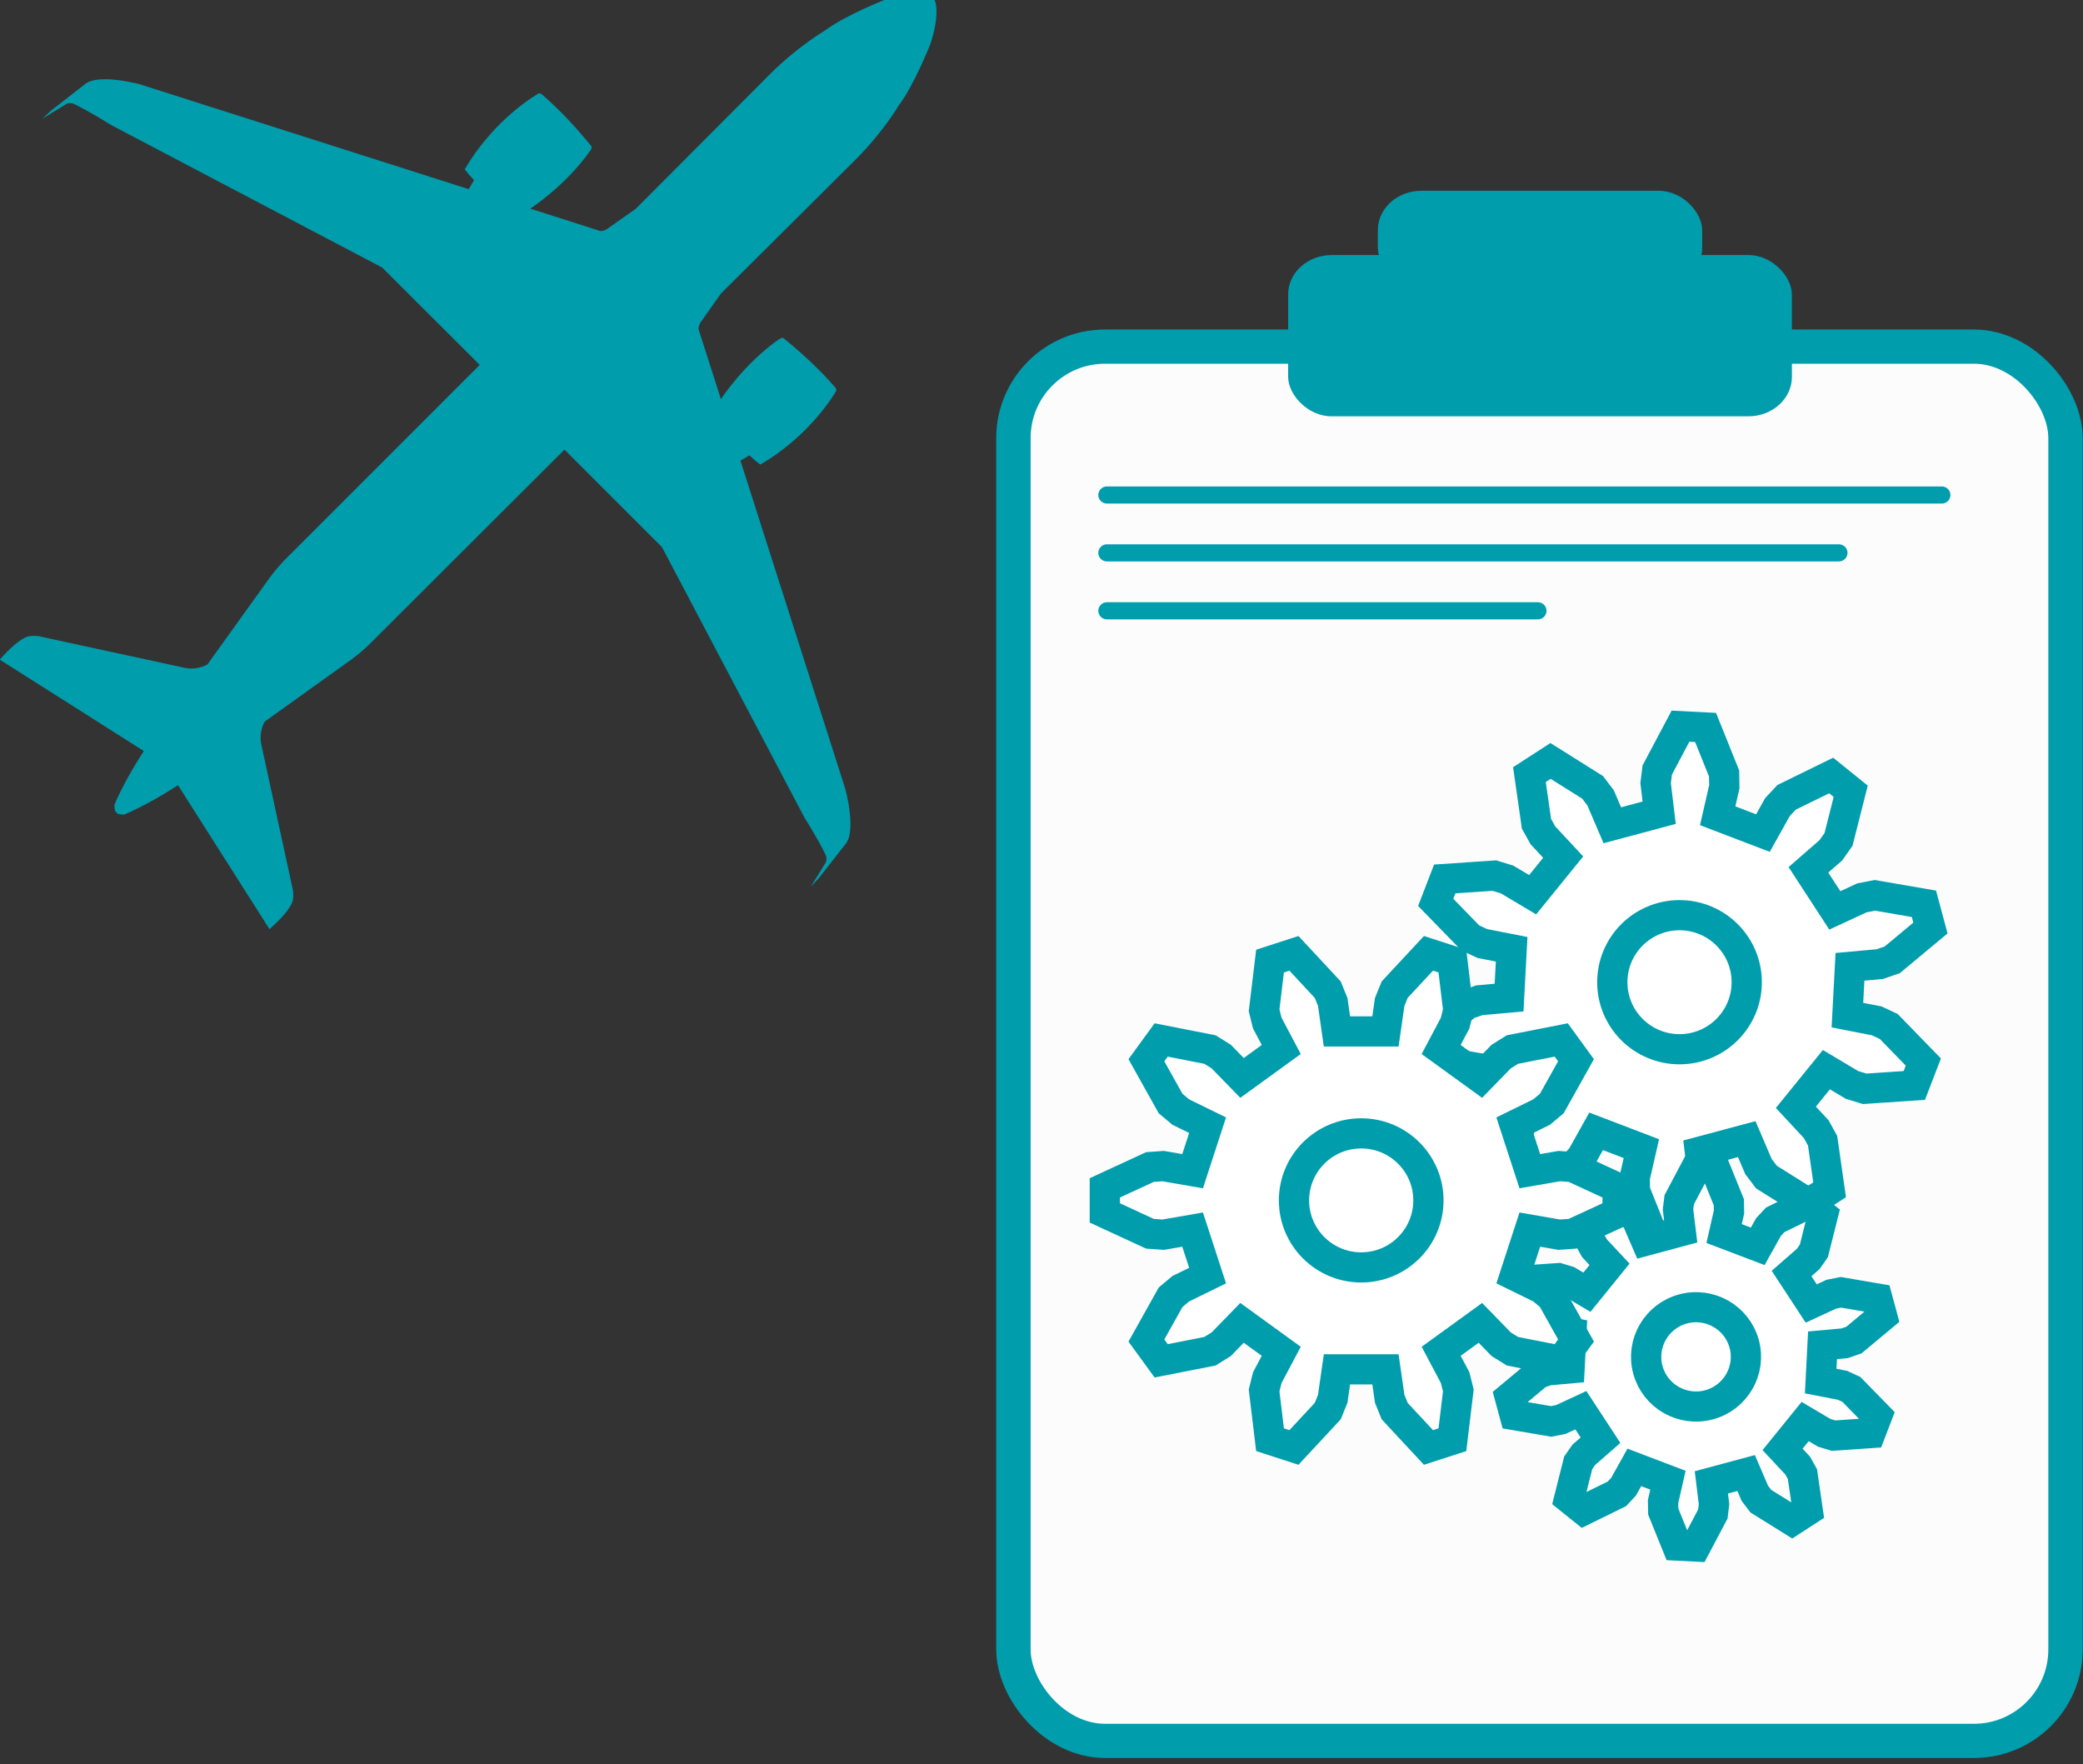
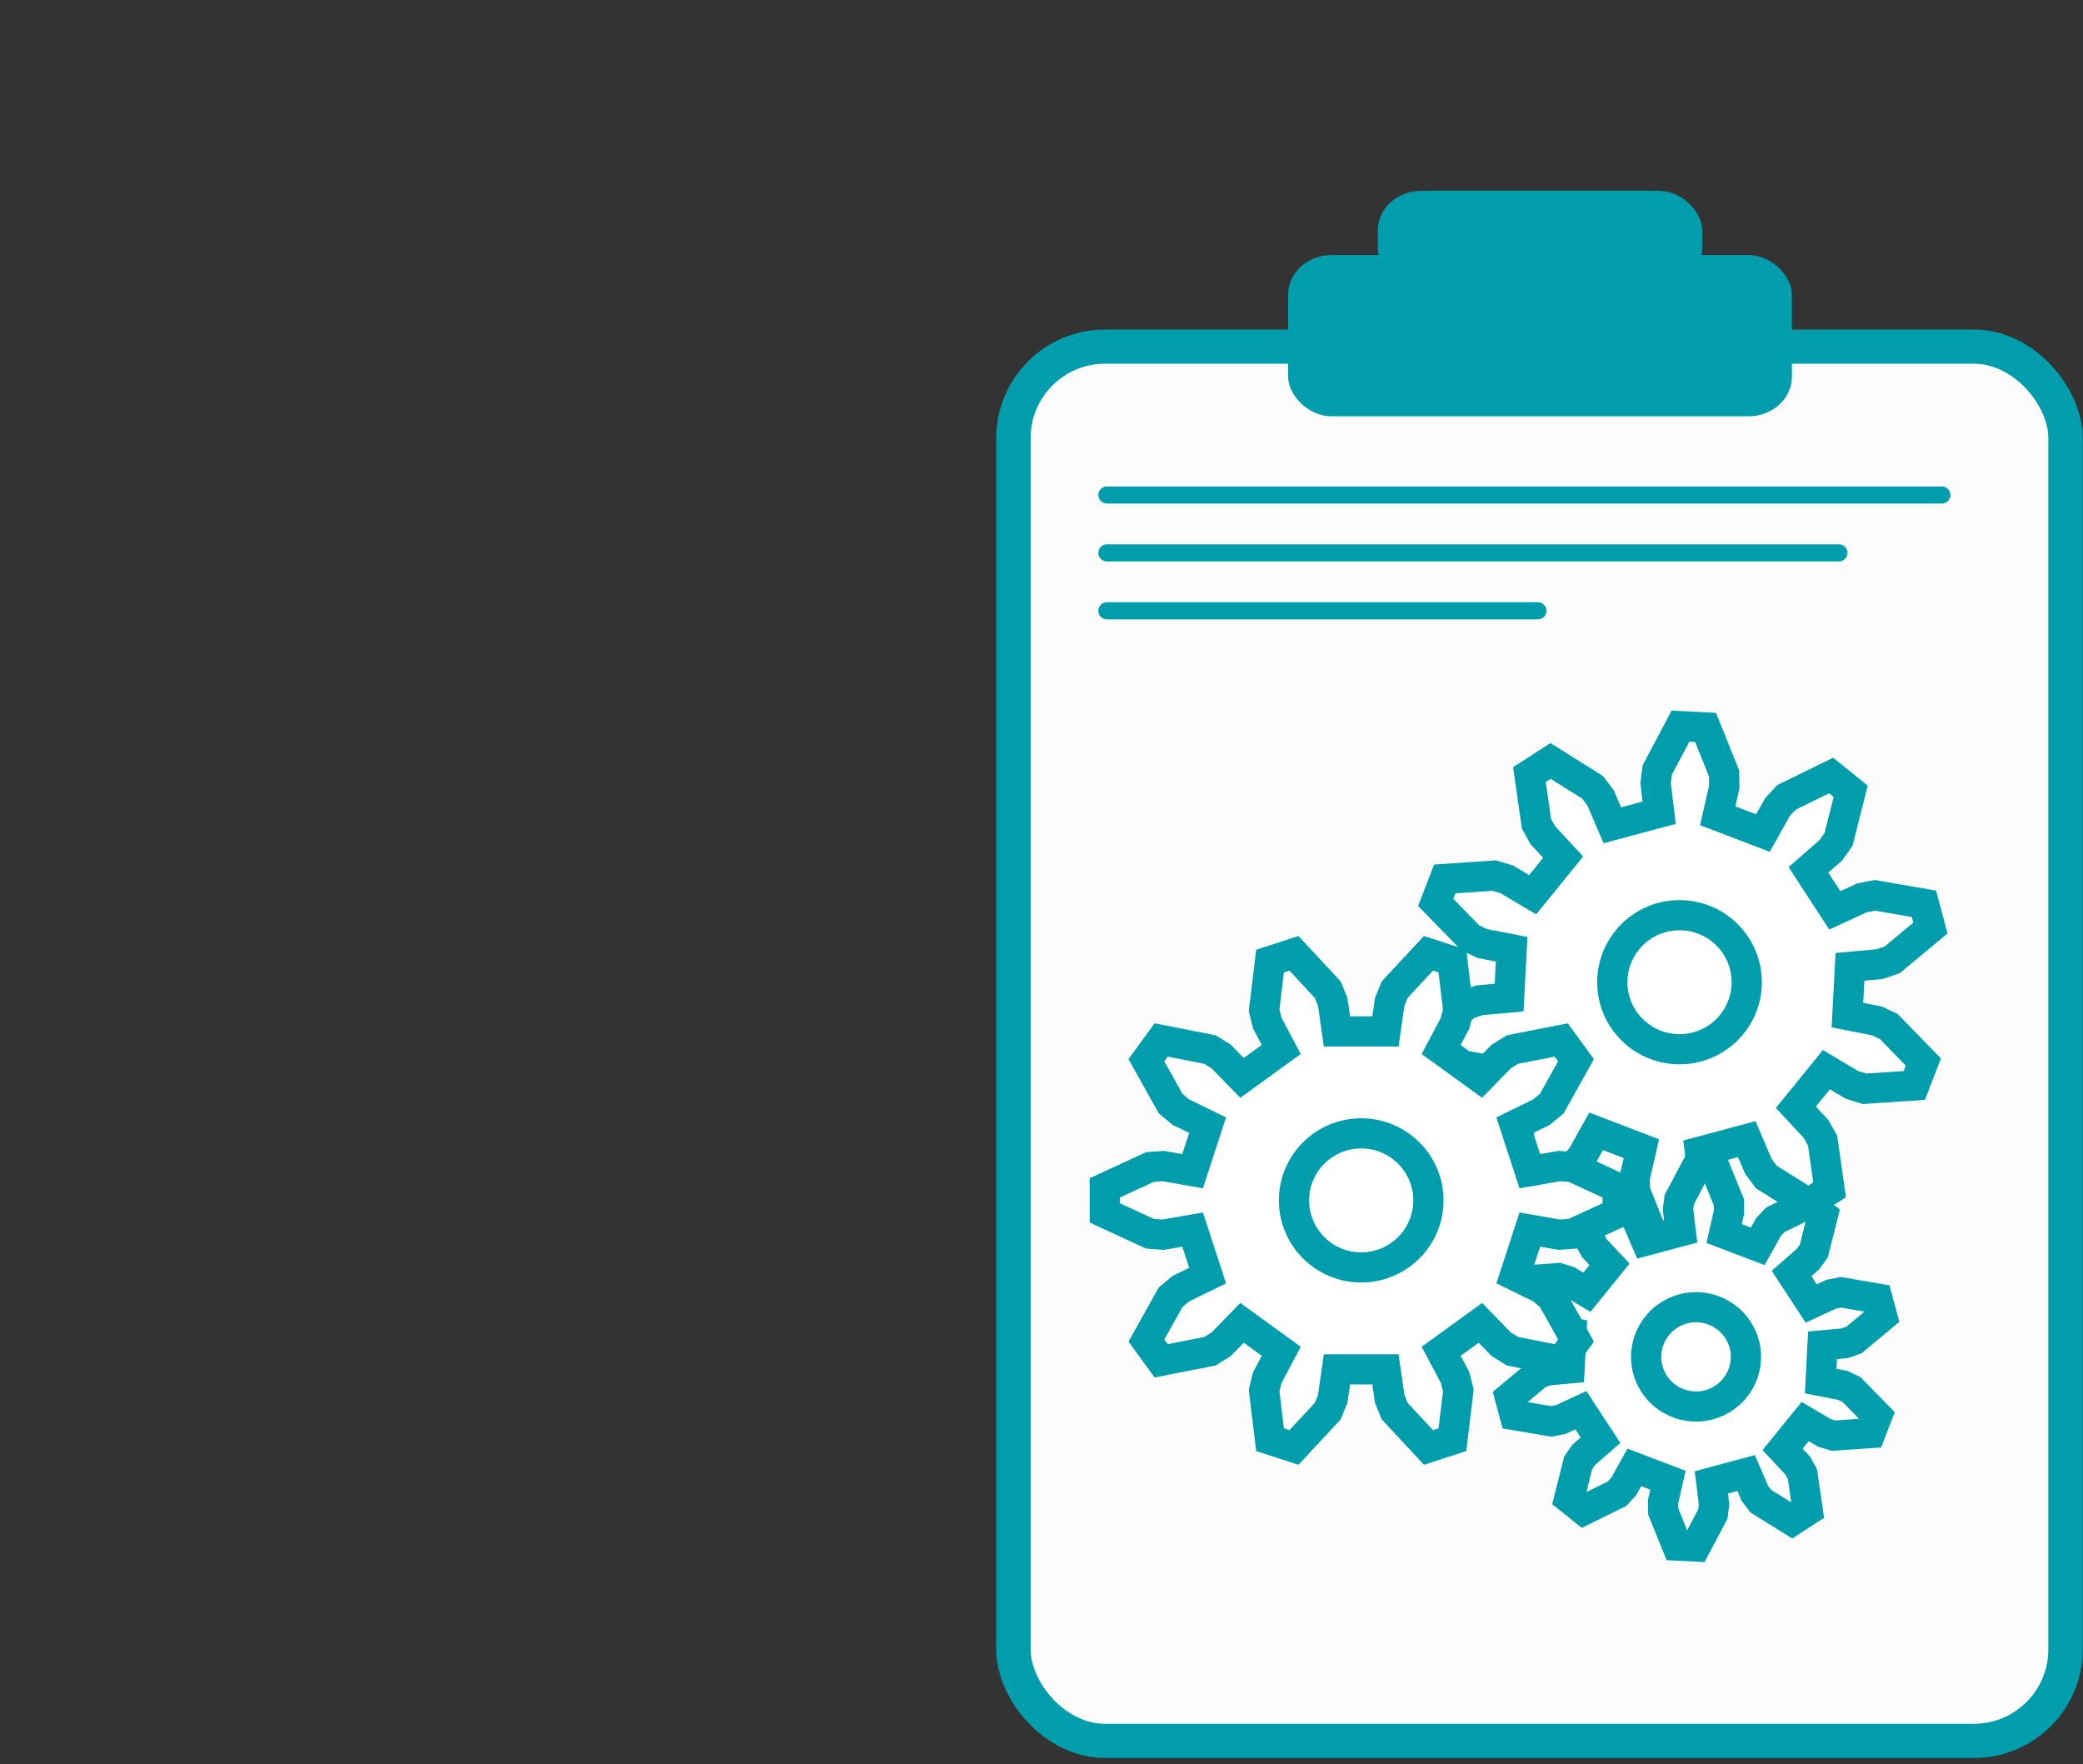
<svg xmlns="http://www.w3.org/2000/svg" xmlns:ns1="http://sodipodi.sourceforge.net/DTD/sodipodi-0.dtd" xmlns:ns2="http://www.inkscape.org/namespaces/inkscape" id="svg5667" version="1.1" viewBox="0 0 34.393 29.124" height="29.124mm" width="34.393mm" ns1:docname="Leistungsanalysen_2.0.svg" ns2:version="0.92.0 r15299">
  <rect x="0" y="0" width="34.393" height="29.124" fill="#333333" stroke="none" />
  <ns1:namedview pagecolor="#ffffff" bordercolor="#666666" borderopacity="1" objecttolerance="10" gridtolerance="10" guidetolerance="10" ns2:pageopacity="0" ns2:pageshadow="2" ns2:window-width="3840" ns2:window-height="2035" id="namedview69" showgrid="false" ns2:zoom="5.9437316" ns2:cx="-9.0713941" ns2:cy="45.292797" ns2:window-x="-13" ns2:window-y="-13" ns2:window-maximized="1" ns2:current-layer="g4583" fit-margin-top="0" fit-margin-left="0" fit-margin-right="0" fit-margin-bottom="0" />
  <defs id="defs5661">
    <marker style="overflow:visible" id="marker19560-5-1-47-5-9-4" refX="0" refY="0" orient="auto">
      <path transform="matrix(0.4,0,0,0.4,2.96,0.4)" style="fill:#009dad;fill-opacity:1;fill-rule:evenodd;stroke:#009dad;stroke-width:1pt;stroke-opacity:1" d="m -2.5,-1 c 0,2.76 -2.24,5 -5,5 -2.76,0 -5,-2.24 -5,-5 0,-2.76 2.24,-5 5,-5 2.76,0 5,2.24 5,5 z" id="path19558-3-1-7-9-5-9" ns2:connector-curvature="0" />
    </marker>
    <marker style="overflow:visible" id="Arrow1Send-9-9-0" refX="0" refY="0" orient="auto">
      <path transform="matrix(-0.2,0,0,-0.2,-1.2,0)" style="fill:#009dad;fill-opacity:1;fill-rule:evenodd;stroke:#009dad;stroke-width:1pt;stroke-opacity:1" d="M 0,0 5,-5 -12.5,0 5,5 Z" id="path5805-8-1-5" ns2:connector-curvature="0" />
    </marker>
    <marker orient="auto" refY="0" refX="0" id="marker6130-2-3-9-7-6-2" style="overflow:visible">
      <path id="path6128-1-3-3-9-6-2" d="M 0,0 5,-5 -12.5,0 5,5 Z" style="fill:#009dad;fill-opacity:1;fill-rule:evenodd;stroke:#009dad;stroke-width:1pt;stroke-opacity:1" transform="matrix(-0.2,0,0,-0.2,-1.2,0)" ns2:connector-curvature="0" />
    </marker>
  </defs>
  <g transform="matrix(0.98,0,0,0.979,-71.756,-189.697)" id="layer1">
    <g style="stroke-width:1.099" transform="matrix(0.526,0,0,0.526,-63.135,123.551)" id="g7300-4-7-7">
      <g id="g5078-9-0-5-8">
        <g id="g4583">
          <g id="g4627">
-             <path style="fill:#009dad;fill-opacity:1;stroke:none;stroke-width:0.291;stroke-linecap:butt;stroke-linejoin:miter;stroke-miterlimit:4;stroke-dasharray:none;stroke-opacity:1" d="m 263.001,159.578 c 0,0 0.16,0.047 0.231,0.018 0.59,-0.255 1.197,-0.606 1.701,-0.932 l 2.93,4.615 0.142,-0.132 c 0.33,-0.303 0.503,-0.544 0.576,-0.704 0.074,-0.16 0.033,-0.412 0.033,-0.412 l -0.998,-4.602 c -0.123,-0.468 0.094,-0.804 0.094,-0.804 l 2.773,-1.989 c 0.446,-0.33 0.722,-0.632 0.722,-0.632 l 6.107,-6.1 3.121,3.124 4.572,8.686 c 0,0 0.404,0.633 0.655,1.149 0.086,0.161 0.02,0.279 0.02,0.279 l -0.478,0.774 0.257,-0.273 0.852,-1.09 c 0.361,-0.422 8.1e-4,-1.755 8.1e-4,-1.755 l -3.364,-10.54 0.289,-0.171 0.183,0.168 0.164,0.128 c 1.636,-0.947 2.428,-2.355 2.428,-2.355 0.022,-0.05 -0.012,-0.099 -0.035,-0.124 -0.496,-0.579 -1.085,-1.113 -1.652,-1.575 -0.034,-0.027 -0.123,0.022 -0.123,0.022 -1.146,0.797 -1.879,1.936 -1.879,1.936 l -0.719,-2.249 c 0.005,-0.155 0.095,-0.253 0.095,-0.253 l 0.62,-0.881 4.297,-4.278 c 0.911,-0.911 1.401,-1.755 1.401,-1.755 0.505,-0.665 1.017,-1.979 1.017,-1.979 0.293,-0.888 0.167,-1.297 0.167,-1.297 -0.02,-0.114 -0.097,-0.198 -0.097,-0.198 0,0 -0.084,-0.076 -0.198,-0.097 0,0 -0.408,-0.127 -1.297,0.167 0,0 -1.314,0.513 -1.979,1.017 0,0 -0.844,0.49 -1.755,1.401 l -4.278,4.297 -0.881,0.62 c 0,0 -0.097,0.09 -0.252,0.095 l -2.249,-0.719 c 0,0 1.14,-0.733 1.936,-1.879 0,0 0.05,-0.089 0.022,-0.123 -0.463,-0.566 -0.996,-1.156 -1.575,-1.652 -0.025,-0.022 -0.073,-0.059 -0.124,-0.035 0,0 -1.408,0.792 -2.355,2.428 l 0.128,0.164 0.168,0.183 -0.171,0.289 -10.54,-3.364 c 0,0 -1.332,-0.36 -1.755,8.1e-4 l -1.09,0.852 -0.274,0.256 0.774,-0.478 c 0,0 0.119,-0.066 0.279,0.02 0.516,0.251 1.149,0.655 1.149,0.655 l 8.686,4.572 3.124,3.121 -6.1,6.107 c 0,0 -0.302,0.276 -0.632,0.722 l -1.989,2.773 c 0,0 -0.336,0.217 -0.804,0.094 l -4.602,-0.998 c 0,0 -0.252,-0.041 -0.412,0.033 -0.16,0.074 -0.401,0.247 -0.704,0.576 l -0.132,0.142 4.615,2.93 c -0.326,0.504 -0.677,1.11 -0.932,1.701 -0.03,0.071 0.018,0.231 0.018,0.231 l 0.037,0.037 z" id="path19155-1-8-9" ns2:connector-curvature="0" />
            <g transform="translate(0,8.638)" id="g4604">
              <g style="stroke-width:0.625" transform="matrix(1.762,0,0,1.754,96.014,-280.76)" id="g6669-3-8-7">
                <g style="stroke-width:0.625" id="g6751-2-0-4" transform="translate(-85.725,20.637)">
                  <rect rx="1.665" style="opacity:1;fill:#ffffff;fill-opacity:0.984;stroke:#009dad;stroke-width:0.625;stroke-linecap:butt;stroke-linejoin:miter;stroke-miterlimit:4;stroke-dasharray:none;stroke-dashoffset:0;stroke-opacity:1;paint-order:normal" id="rect19182-7-3-2" width="19.126" height="25.486" x="196.779" y="216.948" ry="1.673" />
                  <g style="stroke-width:0.992" transform="matrix(0.641,0,0,0.619,239.43,107.492)" id="g19194-6-2-4">
                    <rect ry="1.165" rx="1.233" y="174.123" x="-58.747" height="4.762" width="14.287" id="rect19184-9-1-4" style="opacity:1;fill:#009dad;fill-opacity:1;stroke:none;stroke-width:0.992;stroke-linecap:round;stroke-linejoin:miter;stroke-miterlimit:4;stroke-dasharray:none;stroke-dashoffset:0;stroke-opacity:1;paint-order:normal" />
                    <rect style="opacity:1;fill:#009dad;fill-opacity:1;stroke:none;stroke-width:0.992;stroke-linecap:round;stroke-linejoin:miter;stroke-miterlimit:4;stroke-dasharray:none;stroke-dashoffset:0;stroke-opacity:1;paint-order:normal" id="rect19186-58-8-89" width="9.199" height="2.844" x="-56.203" y="172.225" rx="1.233" ry="1.165" />
                  </g>
                  <path ns2:connector-curvature="0" style="fill:none;stroke:#009dad;stroke-width:0.313;stroke-linecap:round;stroke-linejoin:miter;stroke-miterlimit:4;stroke-dasharray:none;stroke-opacity:1" d="m 198.479,219.66 h 15.177" id="path5696-9-4-3" />
                  <path ns2:connector-curvature="0" id="path5698-9-3-9" d="m 198.479,220.718 h 13.306" style="fill:none;stroke:#009dad;stroke-width:0.313;stroke-linecap:round;stroke-linejoin:miter;stroke-miterlimit:4;stroke-dasharray:none;stroke-opacity:1" />
                  <path ns2:connector-curvature="0" style="fill:none;stroke:#009dad;stroke-width:0.313;stroke-linecap:round;stroke-linejoin:miter;stroke-miterlimit:4;stroke-dasharray:none;stroke-opacity:1" d="m 198.479,221.777 h 7.834" id="path5700-7-6-5" />
                </g>
              </g>
              <g id="g18918-2-1-4" transform="matrix(0.565,0,0,0.564,323.958,165.808)" style="stroke:#009dad;stroke-width:1.714;stroke-miterlimit:4;stroke-dasharray:none;stroke-opacity:1">
                <g style="fill:#ffffff;stroke:#009dad;stroke-width:2.382;stroke-miterlimit:4;stroke-dasharray:none;stroke-opacity:1" id="g18922-3-7-5" transform="matrix(0.72,0,0,0.72,-37.795,-9.463)">
                  <path ns2:connector-curvature="0" d="m 37.851,-15.838 2.135,-0.99 1.026,-0.199 3.856,0.669 0.511,1.912 -3.006,2.51 -0.987,0.341 -2.343,0.212 -0.201,3.814 2.308,0.454 0.946,0.442 2.725,2.808 -0.71,1.848 -3.905,0.265 -0.999,-0.304 -2.019,-1.206 -2.404,2.969 1.599,1.724 0.505,0.914 0.553,3.875 -1.66,1.079 -3.313,-2.082 -0.629,-0.833 -0.924,-2.163 -3.689,0.99 0.28,2.336 -0.129,1.037 -1.83,3.462 -1.976,-0.103 -1.456,-3.633 -0.019,-1.044 0.524,-2.294 -3.564,-1.367 -1.147,2.056 -0.713,0.764 -3.514,1.726 -1.537,-1.245 0.958,-3.797 0.599,-0.857 1.772,-1.549 -2.078,-3.202 -2.135,0.99 -1.026,0.199 -3.856,-0.669 -0.511,-1.912 3.006,-2.51 0.987,-0.341 2.343,-0.212 0.201,-3.814 -2.308,-0.454 -0.946,-0.442 -2.725,-2.808 0.71,-1.848 3.905,-0.265 0.999,0.304 2.019,1.206 2.404,-2.969 -1.599,-1.724 -0.505,-0.914 -0.553,-3.875 1.66,-1.079 3.313,2.082 0.629,0.833 0.924,2.163 3.689,-0.99 -0.28,-2.336 0.129,-1.037 1.83,-3.462 1.976,0.103 1.456,3.633 0.019,1.044 -0.524,2.294 3.564,1.367 1.147,-2.056 0.713,-0.764 3.514,-1.726 1.537,1.245 -0.958,3.797 -0.599,0.857 -1.772,1.549 z" style="fill:#ffffff;stroke:#009dad;stroke-width:2.382;stroke-miterlimit:4;stroke-dasharray:none;stroke-opacity:1" id="path18914-52-4-0" />
                  <circle r="5.292" cy="-10.168" cx="25.623" style="fill:#ffffff;stroke:#009dad;stroke-width:2.382;stroke-miterlimit:4;stroke-dasharray:none;stroke-opacity:1" id="circle18916-2-9-3" />
                </g>
                <g id="g18876-1-0-0" transform="matrix(0.516,-0.139,0.139,0.515,-18.41,4.514)" style="fill:#ffffff;stroke:#009dad;stroke-width:3.211;stroke-miterlimit:4;stroke-dasharray:none;stroke-opacity:1">
                  <path ns2:connector-curvature="0" id="path18872-8-0-5" style="fill:#ffffff;stroke:#009dad;stroke-width:3.211;stroke-miterlimit:4;stroke-dasharray:none;stroke-opacity:1" d="m 13.276,-2.306 2.318,-0.403 1.042,0.074 3.552,1.645 v 1.979 l -3.552,1.645 -1.042,0.074 -2.318,-0.403 -1.18,3.632 2.112,1.037 0.8,0.672 1.906,3.419 -1.163,1.601 L 11.91,11.91 11.024,11.358 9.385,9.669 6.296,11.914 7.395,13.994 7.647,15.008 7.18,18.895 5.297,19.506 2.635,16.637 2.243,15.668 1.909,13.339 h -3.819 l -0.333,2.329 -0.392,0.968 -2.662,2.87 -1.882,-0.612 -0.467,-3.887 0.252,-1.014 1.099,-2.08 -3.089,-2.245 -1.639,1.688 -0.886,0.553 -3.841,0.757 -1.163,-1.601 1.906,-3.419 0.8,-0.672 2.112,-1.037 -1.18,-3.632 -2.318,0.403 -1.042,-0.074 -3.552,-1.645 v -1.979 l 3.552,-1.645 1.042,-0.074 2.318,0.403 1.18,-3.632 -2.112,-1.037 -0.8,-0.672 -1.906,-3.419 1.163,-1.601 3.841,0.757 0.886,0.553 1.639,1.688 3.089,-2.245 -1.099,-2.08 -0.252,-1.014 0.467,-3.887 1.882,-0.612 2.662,2.87 0.392,0.968 0.333,2.329 h 3.819 l 0.333,-2.329 0.392,-0.968 2.662,-2.87 1.882,0.612 0.467,3.887 -0.252,1.014 -1.099,2.08 3.089,2.245 1.639,-1.688 0.886,-0.553 3.841,-0.757 1.163,1.601 -1.906,3.419 -0.8,0.672 -2.112,1.037 z" />
                  <circle id="circle18874-8-4-4" style="fill:#ffffff;stroke:#009dad;stroke-width:3.211;stroke-miterlimit:4;stroke-dasharray:none;stroke-opacity:1" cx="0" cy="0" r="5.292" />
                </g>
                <g style="fill:#ffffff;stroke:#009dad;stroke-width:2.382;stroke-miterlimit:4;stroke-dasharray:none;stroke-opacity:1" transform="matrix(0.72,0,0,0.72,-37.392,-4.381)" id="g13812-5-7-2">
                  <path ns2:connector-curvature="0" d="m 13.276,-2.306 2.318,-0.403 1.042,0.074 3.552,1.645 v 1.979 l -3.552,1.645 -1.042,0.074 -2.318,-0.403 -1.18,3.632 2.112,1.037 0.8,0.672 1.906,3.419 -1.163,1.601 L 11.91,11.91 11.024,11.358 9.385,9.669 6.296,11.914 7.395,13.994 7.647,15.008 7.18,18.895 5.297,19.506 2.635,16.637 2.243,15.668 1.909,13.339 h -3.819 l -0.333,2.329 -0.392,0.968 -2.662,2.87 -1.882,-0.612 -0.467,-3.887 0.252,-1.014 1.099,-2.08 -3.089,-2.245 -1.639,1.688 -0.886,0.553 -3.841,0.757 -1.163,-1.601 1.906,-3.419 0.8,-0.672 2.112,-1.037 -1.18,-3.632 -2.318,0.403 -1.042,-0.074 -3.552,-1.645 v -1.979 l 3.552,-1.645 1.042,-0.074 2.318,0.403 1.18,-3.632 -2.112,-1.037 -0.8,-0.672 -1.906,-3.419 1.163,-1.601 3.841,0.757 0.886,0.553 1.639,1.688 3.089,-2.245 -1.099,-2.08 -0.252,-1.014 0.467,-3.887 1.882,-0.612 2.662,2.87 0.392,0.968 0.333,2.329 h 3.819 l 0.333,-2.329 0.392,-0.968 2.662,-2.87 1.882,0.612 0.467,3.887 -0.252,1.014 -1.099,2.08 3.089,2.245 1.639,-1.688 0.886,-0.553 3.841,-0.757 1.163,1.601 -1.906,3.419 -0.8,0.672 -2.112,1.037 z" style="fill:#ffffff;stroke:#009dad;stroke-width:2.382;stroke-miterlimit:4;stroke-dasharray:none;stroke-opacity:1" id="path13808-28-8-5" />
                  <circle r="5.292" cy="0" cx="0" style="fill:#ffffff;stroke:#009dad;stroke-width:2.382;stroke-miterlimit:4;stroke-dasharray:none;stroke-opacity:1" id="path13810-98-4-9" />
                </g>
              </g>
            </g>
          </g>
        </g>
      </g>
    </g>
  </g>
</svg>